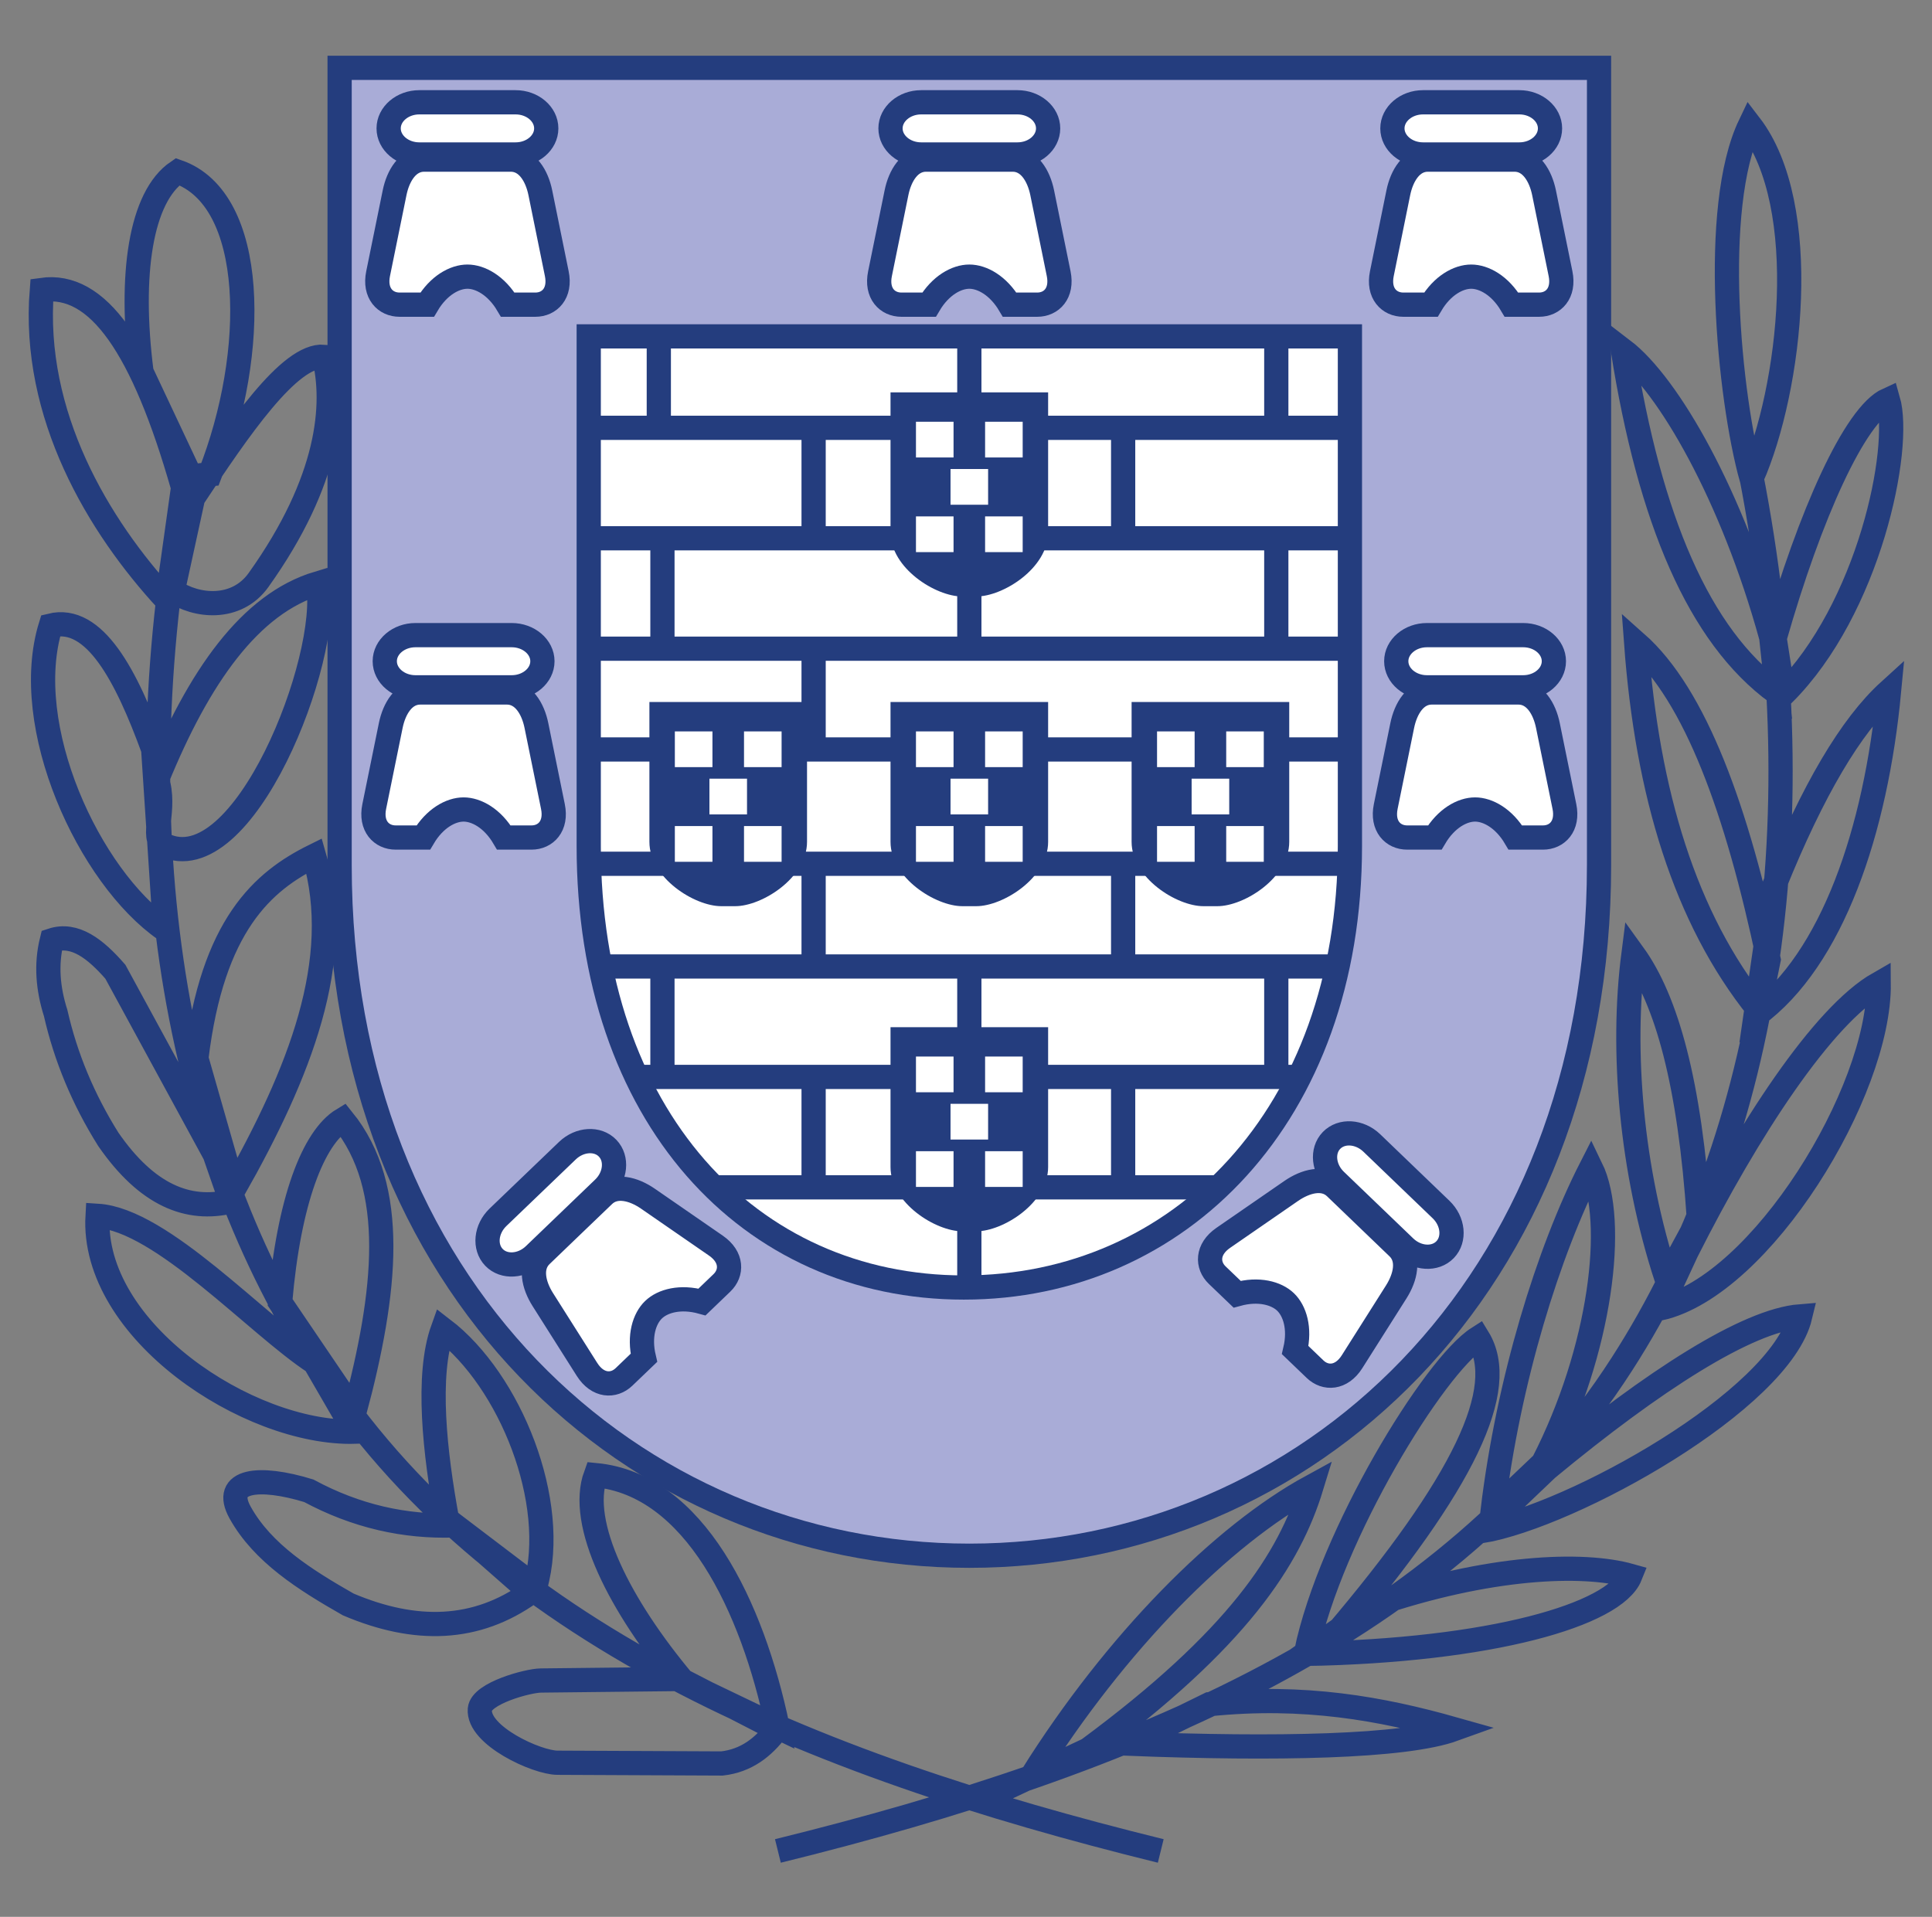
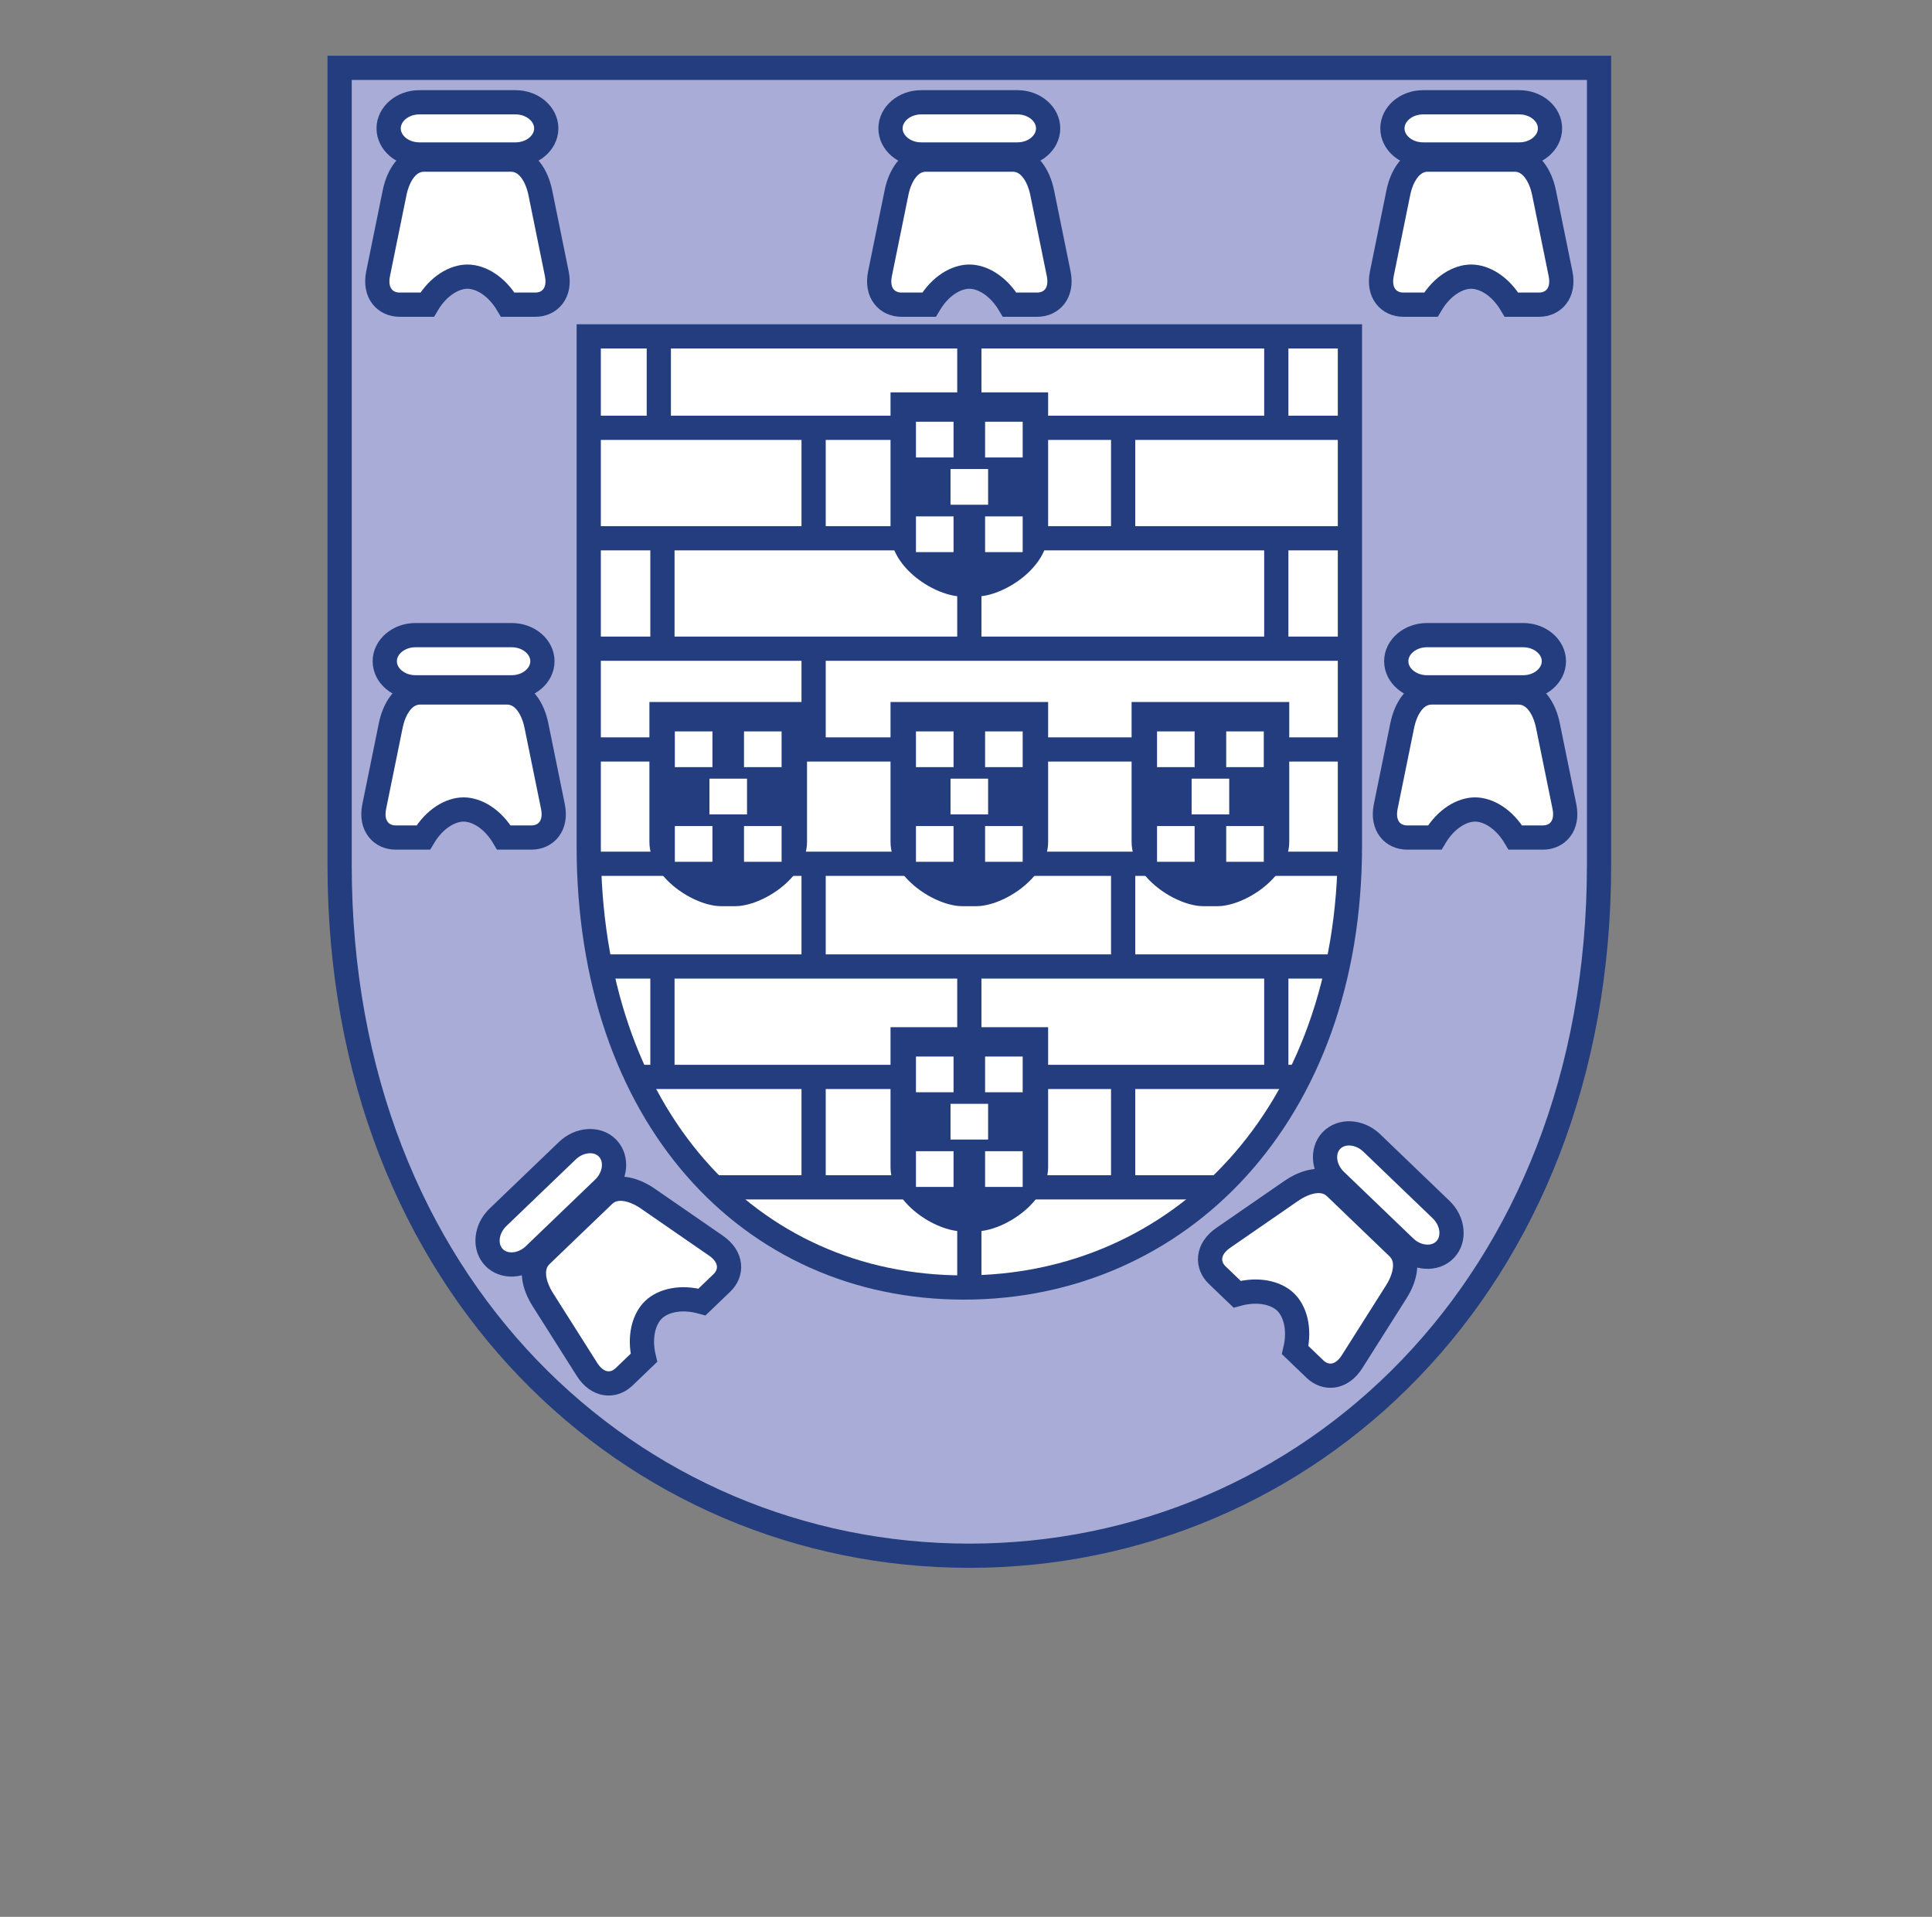
<svg xmlns="http://www.w3.org/2000/svg" version="1.1" id="Layer_1" x="0px" y="0px" width="130px" height="129px" viewBox="0 0 130 129" enable-background="new 0 0 130 129" xml:space="preserve">
  <rect x="0" y="0" width="130" height="129" fill="#808080" stroke="none" />
  <g>
    <path fill-rule="evenodd" clip-rule="evenodd" fill="#A9ACD7" d="M65.224,104.699c-22.646,0-42.372-18.106-42.372-46.479V4.566   h42.372h42.372V58.22C107.596,86.591,87.869,104.699,65.224,104.699z" />
    <path fill="none" stroke="#243D7E" stroke-width="1.63" stroke-miterlimit="22.926" d="M65.224,104.699   c-22.646,0-42.372-18.106-42.372-46.479V4.566h42.372h42.372V58.22C107.596,86.591,87.869,104.699,65.224,104.699z" />
    <path fill-rule="evenodd" clip-rule="evenodd" fill="#FFFFFF" d="M64.854,86.648c-14.477,0-25.24-11.575-25.24-29.712V22.638h25.24   h25.979v34.299C90.832,75.073,79.33,86.648,64.854,86.648z" />
    <path fill="none" stroke="#243D7E" stroke-width="1.63" stroke-miterlimit="22.926" d="M64.854,86.648   c-14.477,0-25.24-11.575-25.24-29.712V22.638h25.24h25.979v34.299C90.832,75.073,79.33,86.648,64.854,86.648z" />
    <path fill="none" stroke="#243D7E" stroke-width="1.63" stroke-miterlimit="22.926" d="M44.33,22.606v5.854 M65.224,22.606v5.854    M85.879,22.606v5.854 M39.711,28.792h50.905 M54.746,28.658v7.612 M75.574,28.658v7.612 M44.574,35.78v7.612 M39.711,36.225   h50.905 M65.224,35.78v7.612 M85.879,35.78v7.612 M39.711,43.656h50.905 M54.746,43.29v7.449 M54.746,57.861v7.45 M75.574,57.933   v7.361 M39.711,58.131h50.905 M40.171,65.043h49.983 M44.574,64.657v7.611 M65.224,65.177v7.611 M43.092,72.476h44.143    M54.746,72.395v7.449 M85.879,64.922v7.612 M75.574,72.102v7.704 M48.17,79.907h33.987 M65.224,79.526v7.315 M39.711,50.438   h50.905" />
    <path fill-rule="evenodd" clip-rule="evenodd" fill="#243D7E" d="M65.223,69.127h-5.302v9.411c0,2.431,3.044,4.328,4.829,4.328   h0.473h0.473c1.786,0,4.83-1.897,4.83-4.328v-9.411H65.223z M49,47.245h-5.303v9.411c0,2.431,3.045,4.329,4.83,4.329H49h0.473   c1.786,0,4.83-1.898,4.83-4.329v-9.411H49z M65.223,47.245h-5.302v9.411c0,2.431,3.044,4.329,4.829,4.329h0.473h0.473   c1.786,0,4.83-1.898,4.83-4.329v-9.411H65.223z M81.446,47.245h-5.303v9.411c0,2.431,3.044,4.329,4.83,4.329h0.473h0.473   c1.786,0,4.831-1.898,4.831-4.329v-9.411H81.446z M65.223,26.404h-5.302v9.412c0,2.43,3.044,4.328,4.829,4.328h0.473h0.473   c1.786,0,4.83-1.898,4.83-4.328v-9.412H65.223z" />
-     <path fill="none" stroke="#243D7E" stroke-width="1.63" stroke-miterlimit="22.926" d="M30.083,102.269   c-0.822-4.465-1.409-9.701-0.288-12.822c4.531,3.462,7.827,11.644,6.225,17.333L30.083,102.269z M18.849,87.644   c0.578-6.821,2.231-11.096,4.216-12.296c3.703,4.581,2.942,11.578,0.79,19.673L18.849,87.644z M13.213,71.227   c1.082-8.973,4.484-11.924,7.925-13.626c2.062,7.028-0.996,14.63-5.405,22.441L13.213,71.227z M10.563,52.451   c2.819-6.906,6.268-11.824,10.834-13.194c0.905,5.041-5.031,20.182-10.383,17.594C10.115,56.416,11.211,54.442,10.563,52.451z    M12.988,33.518c3.041-4.599,6.501-9.694,8.808-9.51c0.796,3.177,0.398,8.306-4.402,15.029c-1.481,2.074-4.198,1.817-5.765,0.716   L12.988,33.518z M9.522,25.039c-0.841-6.559-0.056-11.795,2.429-13.484c5.335,1.86,5.405,12.147,2.176,20.364l-1.303,0.138   L9.522,25.039z M11.25,40.422c-4.63-5.009-9.115-12.5-8.436-20.911c3.753-0.532,6.797,3.797,9.504,13.299L11.25,40.422z    M11.107,62.566c-5.123-3.557-9.797-13.7-7.692-20.469c2.949-0.725,5.09,3.375,6.894,8.328L11.107,62.566z M3.488,63.281   c-0.404,1.632-0.262,3.265,0.257,4.896c0.677,2.977,1.857,5.809,3.542,8.497c2.602,3.764,5.374,4.879,8.264,4.179l-1.102-3.17   L7.762,65.396C6.421,63.858,5.034,62.77,3.488,63.281z M23.873,96.354c-7.166,0.185-17.75-6.832-17.309-14.533   c4.322,0.271,10.748,7.36,14.614,9.88L23.873,96.354z M30.571,102.659c-3.316,0.113-6.585-0.605-9.796-2.332   c-3.326-1.023-5.859-0.754-4.611,1.479c1.518,2.721,4.344,4.503,7.266,6.171c4.523,1.92,8.611,1.818,12.272-0.81L30.571,102.659z    M46.01,113.203c-4.311-5.14-7.119-10.675-5.927-13.93c6.624,0.637,10.536,8.803,12.241,16.958L46.01,113.203z M52.275,116.375   c-0.915,1.221-2.056,2.117-3.693,2.305l-11.074-0.05c-1.389-0.005-5.379-1.833-5.22-3.604c0.097-1.069,3.224-1.919,4.104-1.929   l9.324-0.102L52.275,116.375z M69.428,119.529c5.678-9.046,12.829-16.215,18.821-19.485c-1.486,4.864-4.931,10.243-15.04,17.708   L69.428,119.529z M104.104,98.837c7.178-5.941,13.461-9.968,17.029-10.252c-1.348,5.643-15.32,13.421-21.449,14.466L104.104,98.837   z M113.484,84.242c4.15-8.248,9.185-15.906,12.932-18.047c0.07,7.293-7.914,20.318-14.699,21.862L113.484,84.242z M119.396,59.578   l-1.27,8.776c5.164-3.776,8.098-12.457,8.986-21.85C124.541,48.841,121.969,53.199,119.396,59.578z M119.412,42.958   c2.373-8.324,5.407-15.067,7.63-16.065c0.952,3.286-1.286,14.092-7.043,19.824L119.412,42.958z M117.857,32.201   c-1.522-5.507-2.758-18.235-0.105-23.785C121.92,13.843,120.529,26.125,117.857,32.201z M119.581,46.639   c-5.274-3.849-8.573-11.693-10.384-23.085c3.059,2.334,7.363,9.797,9.986,19.339L119.581,46.639z M118.323,67.949   c-4.944-6.15-7.487-14.568-8.231-24.686c3.992,3.534,6.79,11.254,8.915,21.321L118.323,67.949z M112.143,86.065   c-2.405-7.348-3.061-15.392-2.233-21.842c2.226,3.082,3.796,8.643,4.405,17.828L112.143,86.065z M100.434,101.689   c1.061-8.804,3.748-17.457,6.621-23.092c1.74,3.576,0.665,12.271-3.227,19.865L100.434,101.689z M87.879,111.233   c1.672-7.993,8.646-19.318,11.578-21.186c2.067,3.377-0.898,9.708-9.629,19.987L87.879,111.233z M81.389,114.688   c6.347-0.646,11.561,0.297,16.459,1.684c-3.361,1.214-12.014,1.356-21.891,0.979L81.389,114.688z M52.343,124.567   c23.742-5.85,45.116-14.63,56.789-32.762c9.983-15.507,13.198-36.86,8.662-60.01 M78.104,124.567   c-23.741-5.85-45.115-14.63-56.789-32.762c-9.982-15.507-13.198-36.86-8.662-60.01 M92.417,108.033   c7.754-2.64,14.074-2.89,17.282-1.986c-1.047,2.613-9.363,5.043-21.898,5.261L92.417,108.033z" />
    <path fill-rule="evenodd" clip-rule="evenodd" fill="#FFFFFF" d="M61.633,71.104h2.529v2.404h-2.529V71.104z M66.285,71.104h2.529   v2.404h-2.529V71.104z M66.285,77.475h2.529v2.404h-2.529V77.475z M61.633,77.475h2.529v2.404h-2.529V77.475z M63.959,74.286h2.529   v2.404h-2.529V74.286z M77.855,49.223h2.529v2.404h-2.529V49.223z M82.509,49.223h2.528v2.404h-2.528V49.223z M82.509,55.593h2.528   v2.405h-2.528V55.593z M77.855,55.593h2.529v2.405h-2.529V55.593z M80.182,52.404h2.53v2.405h-2.53V52.404z M45.409,49.223h2.53   v2.404h-2.53V49.223z M50.063,49.223h2.529v2.404h-2.529V49.223z M50.063,55.593h2.529v2.405h-2.529V55.593z M45.409,55.593h2.53   v2.405h-2.53V55.593z M47.736,52.404h2.529v2.405h-2.529V52.404z M61.633,49.223h2.529v2.404h-2.529V49.223z M66.285,49.223h2.529   v2.404h-2.529V49.223z M66.285,55.593h2.529v2.405h-2.529V55.593z M61.633,55.593h2.529v2.405h-2.529V55.593z M63.959,52.404h2.529   v2.405h-2.529V52.404z M61.633,28.383h2.529v2.404h-2.529V28.383z M66.285,28.383h2.529v2.404h-2.529V28.383z M66.285,34.753h2.529   v2.404h-2.529V34.753z M61.633,34.753h2.529v2.404h-2.529V34.753z M63.959,31.564h2.529v2.404h-2.529V31.564z" />
    <path fill-rule="evenodd" clip-rule="evenodd" fill="#FFFFFF" d="M65.225,18.618c-0.855,0-1.943,0.584-2.712,1.886h-1.855   c-0.958,0-1.716-0.767-1.444-2.088l1.109-5.444c0.23-1.145,0.88-2.231,1.986-2.231h2.916h2.916c1.105,0,1.753,1.087,1.986,2.231   l1.108,5.444c0.269,1.321-0.488,2.088-1.445,2.088h-1.854C67.164,19.202,66.078,18.618,65.225,18.618z M61.984,6.884h6.477   c1.137,0,2.065,0.79,2.065,1.757s-0.929,1.755-2.065,1.755h-6.477c-1.135,0-2.064-0.788-2.064-1.755S60.85,6.884,61.984,6.884z    M98.994,18.618c-0.854,0-1.942,0.584-2.713,1.886h-1.854c-0.957,0-1.715-0.767-1.445-2.088l1.107-5.444   c0.233-1.145,0.881-2.231,1.988-2.231h2.916h2.916c1.105,0,1.752,1.087,1.986,2.231l1.109,5.444   c0.27,1.321-0.488,2.088-1.445,2.088h-1.855C100.937,19.202,99.848,18.618,98.994,18.618z M95.755,6.884h6.476   c1.137,0,2.066,0.79,2.066,1.757s-0.93,1.755-2.066,1.755h-6.476c-1.136,0-2.063-0.788-2.063-1.755S94.619,6.884,95.755,6.884z    M86.502,87.621c0.617,0.593,0.995,1.767,0.648,3.238l1.338,1.285c0.691,0.663,1.768,0.637,2.49-0.504l2.971-4.694   c0.625-0.986,0.913-2.22,0.113-2.985L91.96,81.94l-2.102-2.02c-0.799-0.769-2.019-0.432-2.979,0.232l-4.572,3.157   c-1.109,0.768-1.093,1.844-0.402,2.507l1.337,1.283C84.696,86.698,85.887,87.029,86.502,87.621z M96.967,81.402l-4.668-4.487   c-0.82-0.784-2.037-0.859-2.707-0.162c-0.67,0.695-0.548,1.91,0.271,2.696l4.67,4.487c0.82,0.786,2.035,0.86,2.705,0.164   C97.908,83.403,97.786,82.189,96.967,81.402z M43.975,88.143c-0.616,0.591-0.996,1.766-0.648,3.237l-1.338,1.284   c-0.691,0.664-1.767,0.636-2.49-0.503l-2.972-4.695c-0.626-0.985-0.911-2.218-0.112-2.984l2.102-2.021l2.104-2.019   c0.799-0.768,2.02-0.433,2.979,0.23l4.572,3.158c1.111,0.768,1.094,1.845,0.403,2.507l-1.337,1.285   C45.779,87.217,44.592,87.549,43.975,88.143z M33.508,81.923l4.673-4.486c0.819-0.786,2.037-0.86,2.705-0.163   c0.669,0.696,0.546,1.91-0.272,2.696l-4.668,4.486c-0.82,0.787-2.039,0.861-2.707,0.164C32.568,83.923,32.689,82.711,33.508,81.923   z M99.253,54.478c-0.854,0-1.941,0.586-2.711,1.887h-1.854c-0.957,0-1.714-0.767-1.445-2.089l1.109-5.444   c0.232-1.144,0.879-2.23,1.986-2.23h2.915h2.917c1.106,0,1.756,1.087,1.986,2.23l1.109,5.444c0.27,1.322-0.488,2.089-1.445,2.089   h-1.855C101.196,55.063,100.107,54.478,99.253,54.478z M96.016,42.744h6.476c1.138,0,2.065,0.79,2.065,1.756   c0,0.967-0.928,1.756-2.065,1.756h-6.476c-1.135,0-2.065-0.789-2.065-1.756C93.95,43.534,94.881,42.744,96.016,42.744z    M31.193,54.478c-0.854,0-1.941,0.586-2.711,1.887h-1.856c-0.956,0-1.714-0.767-1.444-2.089l1.109-5.444   c0.232-1.144,0.879-2.23,1.988-2.23h2.914h2.915c1.108,0,1.757,1.087,1.987,2.23l1.109,5.444c0.271,1.322-0.488,2.089-1.445,2.089   h-1.855C33.136,55.063,32.048,54.478,31.193,54.478z M27.955,42.744h6.477c1.135,0,2.066,0.79,2.066,1.756   c0,0.967-0.932,1.756-2.066,1.756h-6.477c-1.135,0-2.065-0.789-2.065-1.756C25.89,43.534,26.82,42.744,27.955,42.744z    M31.453,18.618c-0.854,0-1.942,0.584-2.711,1.886h-1.854c-0.958,0-1.716-0.767-1.446-2.088l1.109-5.444   c0.232-1.145,0.881-2.231,1.988-2.231h2.914h2.915c1.109,0,1.756,1.087,1.989,2.231l1.107,5.444   c0.271,1.321-0.488,2.088-1.443,2.088h-1.855C33.396,19.202,32.309,18.618,31.453,18.618z M28.215,6.884h6.477   c1.137,0,2.064,0.79,2.064,1.757s-0.928,1.755-2.064,1.755h-6.477c-1.135,0-2.064-0.788-2.064-1.755S27.08,6.884,28.215,6.884z" />
    <path fill="none" stroke="#243D7E" stroke-width="1.631" stroke-miterlimit="22.926" d="M65.225,18.618   c-0.855,0-1.943,0.584-2.712,1.886h-1.855c-0.958,0-1.716-0.767-1.444-2.088l1.109-5.444c0.23-1.145,0.88-2.231,1.986-2.231h2.916   h2.916c1.105,0,1.753,1.087,1.986,2.231l1.108,5.444c0.269,1.321-0.488,2.088-1.445,2.088h-1.854   C67.164,19.202,66.078,18.618,65.225,18.618z M61.984,6.884h6.477c1.137,0,2.065,0.79,2.065,1.757s-0.929,1.755-2.065,1.755h-6.477   c-1.135,0-2.064-0.788-2.064-1.755S60.85,6.884,61.984,6.884z M98.994,18.618c-0.854,0-1.942,0.584-2.713,1.886h-1.854   c-0.957,0-1.715-0.767-1.445-2.088l1.107-5.444c0.233-1.145,0.881-2.231,1.988-2.231h2.916h2.916c1.105,0,1.752,1.087,1.986,2.231   l1.109,5.444c0.27,1.321-0.488,2.088-1.445,2.088h-1.855C100.937,19.202,99.848,18.618,98.994,18.618z M95.755,6.884h6.476   c1.137,0,2.066,0.79,2.066,1.757s-0.93,1.755-2.066,1.755h-6.476c-1.136,0-2.063-0.788-2.063-1.755S94.619,6.884,95.755,6.884z    M86.502,87.621c0.617,0.593,0.995,1.767,0.648,3.238l1.338,1.285c0.691,0.663,1.768,0.637,2.49-0.504l2.971-4.694   c0.625-0.986,0.913-2.22,0.113-2.985L91.96,81.94l-2.102-2.02c-0.799-0.769-2.019-0.432-2.979,0.232l-4.572,3.157   c-1.109,0.768-1.093,1.844-0.402,2.507l1.337,1.283C84.696,86.698,85.887,87.029,86.502,87.621z M96.967,81.402l-4.668-4.487   c-0.82-0.784-2.037-0.859-2.707-0.162c-0.67,0.695-0.548,1.91,0.271,2.696l4.67,4.487c0.82,0.786,2.035,0.86,2.705,0.164   C97.908,83.403,97.786,82.189,96.967,81.402z M43.975,88.143c-0.616,0.591-0.996,1.766-0.648,3.237l-1.338,1.284   c-0.691,0.664-1.767,0.636-2.49-0.503l-2.972-4.695c-0.626-0.985-0.911-2.218-0.112-2.984l2.102-2.021l2.104-2.019   c0.799-0.768,2.02-0.433,2.979,0.23l4.572,3.158c1.111,0.768,1.094,1.845,0.403,2.507l-1.337,1.285   C45.779,87.217,44.592,87.549,43.975,88.143z M33.508,81.923l4.673-4.486c0.819-0.786,2.037-0.86,2.705-0.163   c0.669,0.696,0.546,1.91-0.272,2.696l-4.668,4.486c-0.82,0.787-2.039,0.861-2.707,0.164C32.568,83.923,32.689,82.711,33.508,81.923   z M99.253,54.478c-0.854,0-1.941,0.586-2.711,1.887h-1.854c-0.957,0-1.714-0.767-1.445-2.089l1.109-5.444   c0.232-1.144,0.879-2.23,1.986-2.23h2.915h2.917c1.106,0,1.756,1.087,1.986,2.23l1.109,5.444c0.27,1.322-0.488,2.089-1.445,2.089   h-1.855C101.196,55.063,100.107,54.478,99.253,54.478z M96.016,42.744h6.476c1.138,0,2.065,0.79,2.065,1.756   c0,0.967-0.928,1.756-2.065,1.756h-6.476c-1.135,0-2.065-0.789-2.065-1.756C93.95,43.534,94.881,42.744,96.016,42.744z    M31.193,54.478c-0.854,0-1.941,0.586-2.711,1.887h-1.856c-0.956,0-1.714-0.767-1.444-2.089l1.109-5.444   c0.232-1.144,0.879-2.23,1.988-2.23h2.914h2.915c1.108,0,1.757,1.087,1.987,2.23l1.109,5.444c0.271,1.322-0.488,2.089-1.445,2.089   h-1.855C33.136,55.063,32.048,54.478,31.193,54.478z M27.955,42.744h6.477c1.135,0,2.066,0.79,2.066,1.756   c0,0.967-0.932,1.756-2.066,1.756h-6.477c-1.135,0-2.065-0.789-2.065-1.756C25.89,43.534,26.82,42.744,27.955,42.744z    M31.453,18.618c-0.854,0-1.942,0.584-2.711,1.886h-1.854c-0.958,0-1.716-0.767-1.446-2.088l1.109-5.444   c0.232-1.145,0.881-2.231,1.988-2.231h2.914h2.915c1.109,0,1.756,1.087,1.989,2.231l1.107,5.444   c0.271,1.321-0.488,2.088-1.443,2.088h-1.855C33.396,19.202,32.309,18.618,31.453,18.618z M28.215,6.884h6.477   c1.137,0,2.064,0.79,2.064,1.757s-0.928,1.755-2.064,1.755h-6.477c-1.135,0-2.064-0.788-2.064-1.755S27.08,6.884,28.215,6.884z" />
  </g>
</svg>